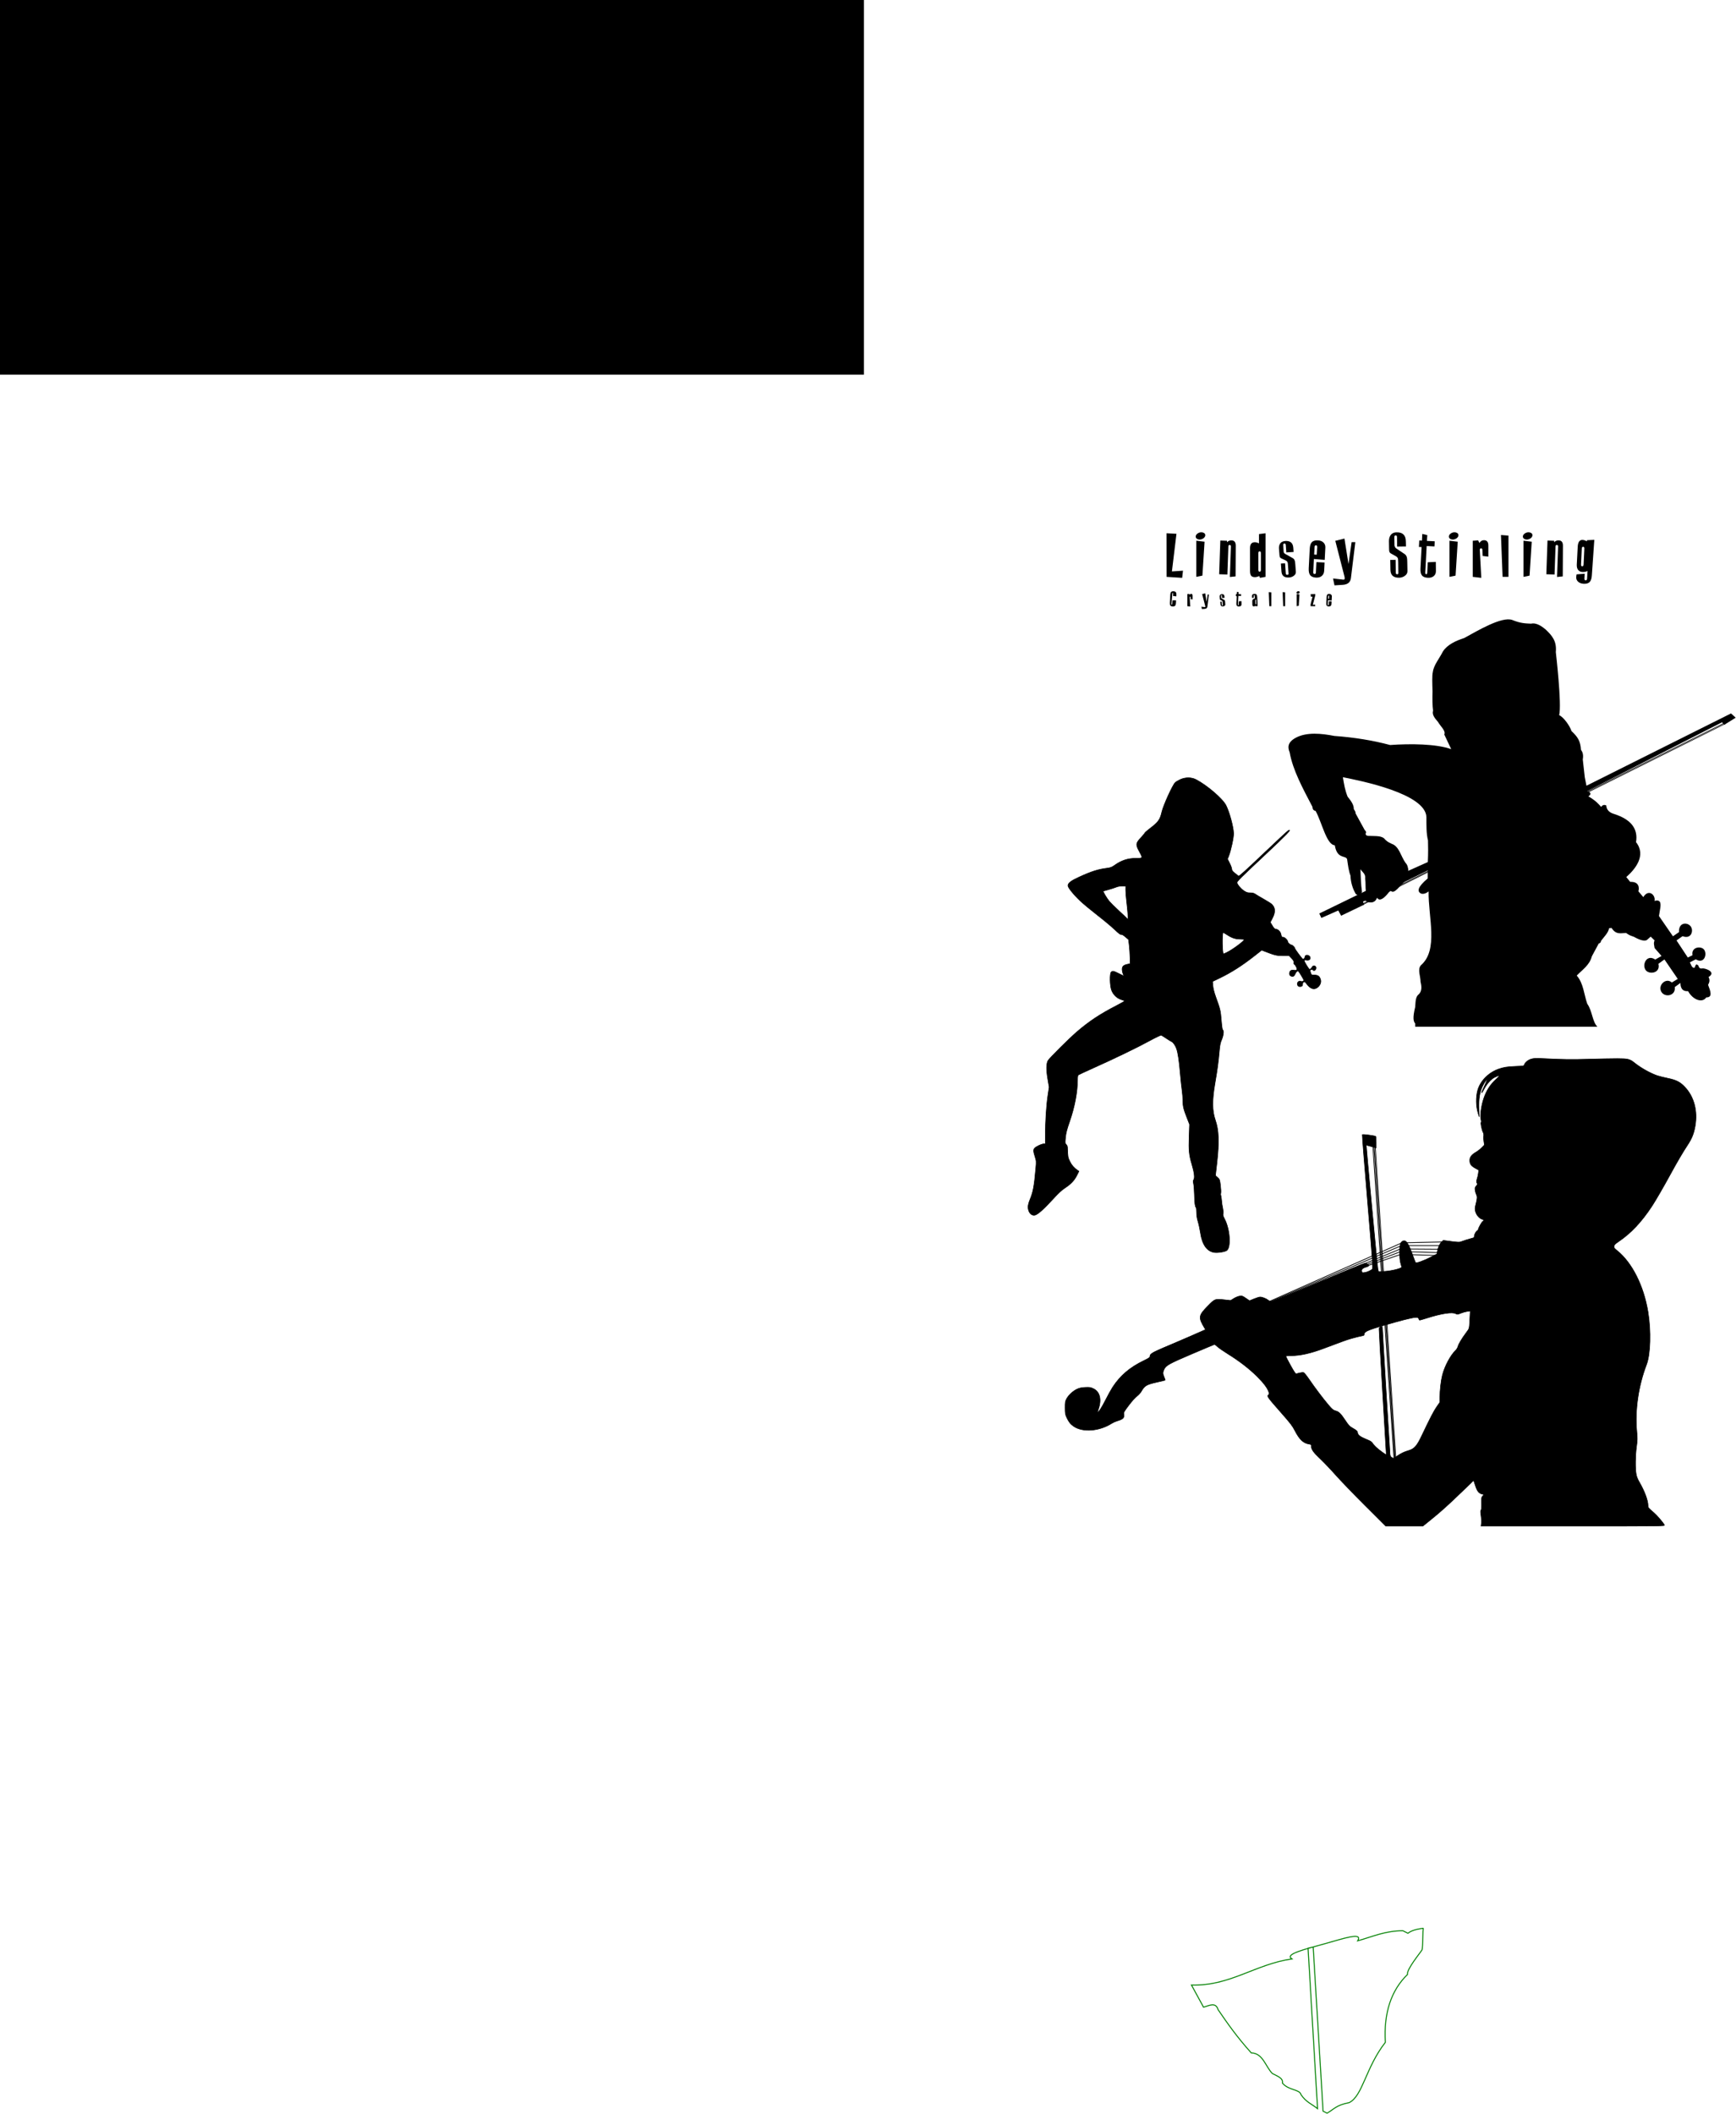
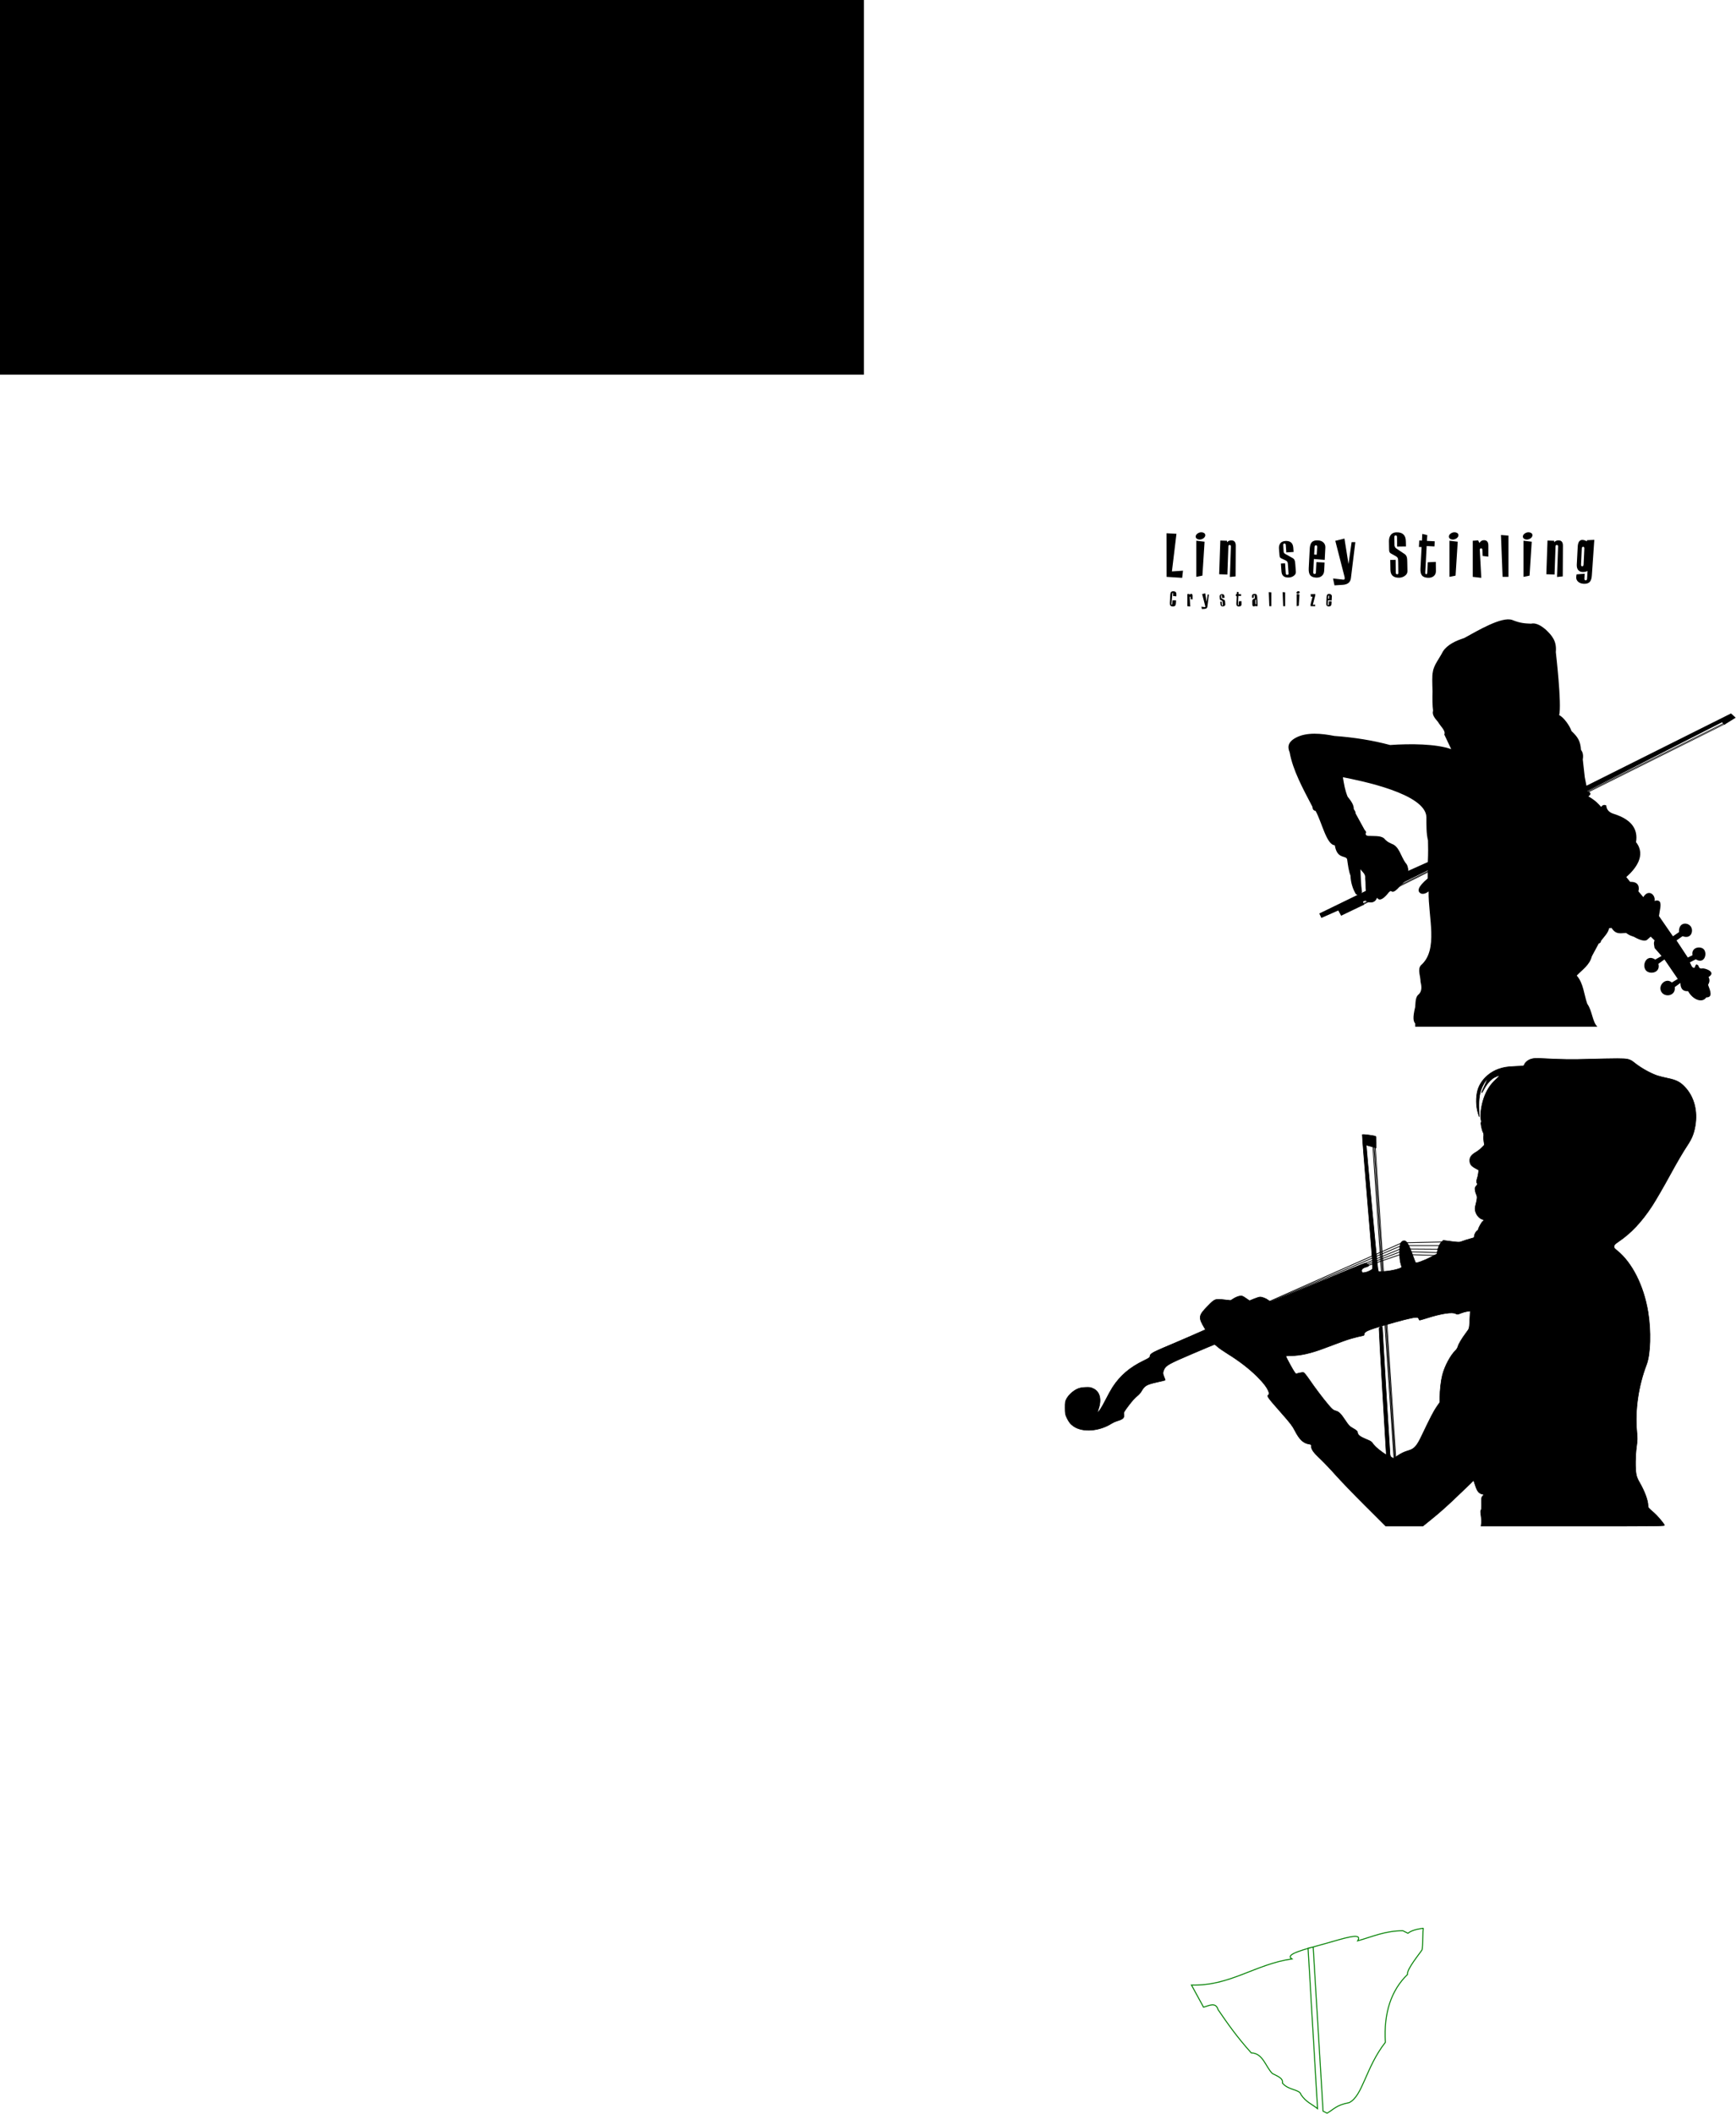
<svg xmlns="http://www.w3.org/2000/svg" xmlns:ns1="http://www.inkscape.org/namespaces/inkscape" xmlns:ns2="http://sodipodi.sourceforge.net/DTD/sodipodi-0.dtd" id="svg3943" ns1:version="0.48.3.1 r9886" viewBox="0 0 1745.6 2124.4" version="1.1" ns2:docname="_svgclean2.svg">
  <ns2:namedview id="base" bordercolor="#666666" ns1:pageshadow="2" ns1:window-y="0" pagecolor="#ffffff" ns1:zoom="0.49497475" ns1:window-width="674" ns1:window-maximized="0" ns1:window-x="0" showgrid="false" borderopacity="1.0" ns1:current-layer="layer1" ns1:cx="1147.5333" ns1:cy="1070.7007" units="mm" ns1:window-height="645" ns1:pageopacity="0.0" ns1:document-units="mm" />
  <g id="layer1" ns1:label="Layer 1" ns1:groupmode="layer" transform="translate(1014.2 493.93)">
-     <path id="path4482" d="m206.37 764.81c-7.227-1.401-11.742-8.024-13.494-19.795-0.513-3.449-1.594-8.442-2.401-11.096-1.008-3.314-1.468-6.256-1.468-9.395 0-2.513-0.235-4.714-0.521-4.891-0.958-0.592-1.418-4.169-1.622-12.619-0.112-4.609-0.504-9.637-0.873-11.175-0.547-2.282-0.509-3.051 0.211-4.193 1.164-1.847 0.501-7.201-1.889-15.246-2.831-9.53-3.271-13.928-2.785-27.855l0.431-12.366-2.548-6.493c-3.479-8.867-4.158-11.688-4.166-17.314-0.008-2.659-0.401-7.508-0.883-10.777-0.482-3.269-1.297-10.927-1.811-17.019-1.036-12.279-2.194-19.996-3.654-24.355-1.078-3.217-3.446-6.675-4.949-7.225-0.541-0.198-2.939-1.67-5.327-3.269-2.389-1.6-4.716-3.052-5.173-3.227-0.457-0.175-5.912 2.445-12.122 5.824-12.598 6.853-34.514 17.442-56.196 27.153-7.903 3.54-14.706 6.707-15.118 7.039-0.466 0.375-0.748 2.134-0.748 4.657 0 12.244-2.848 27.38-7.885 41.9-2.89 8.331-3.75 11.666-4.197 16.279-0.53 5.462-0.491 5.873 0.67 7.035 0.678 0.678 1.256 1.84 1.282 2.581 0.364 10.019 0.418 10.351 2.349 14.367 1.798 3.739 4.143 6.461 7.726 8.968l1.442 1.009-1.875 3.768c-2.635 5.296-5.97 8.901-11.766 12.718-3.813 2.511-6.884 5.36-12.916 11.985-8.69 9.544-14.991 15.087-17.782 15.646-3.612 0.722-6.743-3.131-6.743-8.299 0-1.608 0.724-4.426 1.818-7.08 3.32-8.05 4.351-13.562 5.964-31.856 0.604-6.854 0.575-7.213-0.977-12.192-2.073-6.648-1.765-7.605 3.286-10.22 2.081-1.077 4.569-1.959 5.528-1.959h1.744l0.014-8.831c0.022-13.616 1.022-29.473 2.479-39.327l1.323-8.942-1.392-8.239c-1.544-9.138-1.479-15.099 0.2-18.346 1.084-2.096 21.711-22.613 29.108-28.952 12.6-10.799 23.173-17.777 40.335-26.619 4.567-2.353 8.069-4.413 7.783-4.577-0.286-0.164-1.962-0.77-3.724-1.345-4.326-1.413-7.928-4.968-9.587-9.464-1.657-4.49-1.882-16.502-0.338-18.046 1.373-1.373 2.284-1.199 7.585 1.454 2.632 1.317 4.892 2.395 5.023 2.395s-0.17-0.976-0.668-2.169c-0.498-1.193-0.906-3.216-0.906-4.496 0-2.879 1.348-4.175 5.244-5.045l2.838-0.633-0.176-6.551c-0.097-3.603-0.468-9.052-0.825-12.108l-0.648-5.557-3.21-2.742c-2.131-1.821-3.54-2.615-4.194-2.364-0.697 0.268-2.575-1.153-6.443-4.875-3.002-2.889-10.832-9.428-17.4-14.53-6.567-5.103-14.358-11.568-17.313-14.367-6.697-6.344-12.357-13.35-12.357-15.297 0-2.601 2.95-4.857 11.376-8.701 12.43-5.671 18.968-7.74 28.075-8.883 3.195-0.401 4.692-0.958 7.003-2.605 7.296-5.197 13.609-7.301 21.949-7.313 6.983-0.011 7.021-0.081 3.518-6.521-4.005-7.362-3.861-8.571 1.743-14.562 1.964-2.099 3.57-4.062 3.57-4.361 0-0.299 2.357-2.346 5.239-4.549 8.384-6.409 10.145-8.851 11.879-16.474 1.522-6.691 10.867-27.234 13.508-29.694 0.775-0.722 3.025-2.058 5-2.969 5.183-2.391 11.236-2.379 15.864 0.031 11.153 5.807 26.843 19.303 30.18 25.959 3.438 6.858 7.317 21.123 7.61 27.984 0.168 3.939-2.731 17.449-4.898 22.825l-1.236 3.067 2.134 4.187c1.174 2.303 2.149 4.964 2.168 5.914 0.032 1.629 1.355 2.991 6.864 7.068 0.531 0.393 7.601-5.981 24.628-22.208 13.135-12.518 24.504-23.092 25.264-23.499 4.641-2.483-1.804 4.179-25.357 26.216-21.521 20.136-26.306 24.892-26.138 25.985 0.324 2.105 3.705 6.137 6.979 8.321 2.479 1.654 3.562 1.999 6.302 2.01 2.42 0.009 3.799 0.362 5.133 1.312 1.003 0.714 4.768 2.961 8.367 4.992s7.174 4.27 7.946 4.974c3.804 3.47 4.09 7.889 0.91 14.069l-2.176 4.23 2.026 3.402c1.657 2.782 2.354 3.436 3.822 3.587 2.052 0.211 4.31 2.503 4.835 4.91 0.632 2.892 0.795 3.115 2.277 3.115 1.492 0 4.562 2.983 4.562 4.432 0 1.018 2.559 3.351 3.676 3.351 1.032 0 3.508 2.431 3.508 3.444 0 0.725 6.865 10.058 7.843 10.663 0.836 0.516 2.335-0.874 2.335-2.166 0-2.489 4.537-2.081 5.176 0.465 0.518 2.066-1.121 3.301-3.731 2.811-1.071-0.201-2.075-0.086-2.29 0.264-0.402 0.651 4.695 9.072 5.482 9.056 0.817-0.017 1.758-0.865 2.48-2.236 1.454-2.761 5.057-0.88 3.762 1.964-0.687 1.507-2.127 1.961-2.795 0.88-0.438-0.709-1.512-0.761-2.519-0.121-0.56 0.356-0.538 0.995 0.095 2.835 0.805 2.34 0.863 2.376 3.83 2.4 3.479 0.028 5.079 1.139 6.102 4.239 0.847 2.567-0.009 5.407-2.283 7.569-3.515 3.343-7.462 2.441-11.292-2.58-1.844-2.419-2.397-2.805-3.312-2.315-0.684 0.366-1.099 1.254-1.099 2.352 0 1.409-0.319 1.844-1.589 2.163-2.034 0.51-3.45-0.383-3.683-2.324-0.241-2.005 1.927-3.671 3.608-2.771 1.148 0.615 2.863-0.176 2.863-1.319 0-0.277-1.232-2.533-2.738-5.014-2.418-3.982-2.873-4.437-3.893-3.891-0.635 0.34-1.546 1.555-2.025 2.7-1.024 2.451-2.248 3.072-4.255 2.157-1.066-0.486-1.459-1.14-1.459-2.431 0-2.581 1.527-3.844 4.144-3.428 3.395 0.539 4.083-0.237 2.777-3.133-0.596-1.323-1.486-2.559-1.976-2.747-0.592-0.227-0.792-0.863-0.595-1.895 0.234-1.225-0.236-2.109-2.224-4.184l-2.521-2.631-6.239-0.008c-6.398-0.008-7.951-0.385-18.568-4.502l-2.749-1.066-6.83 5.377c-12.73 10.021-23.698 17.032-35.61 22.76l-7.004 3.368 0.366 4.327c0.238 2.811 1.227 6.712 2.824 11.134 4.581 12.683 4.812 13.652 5.607 23.542 0.484 6.014 1.022 9.635 1.454 9.779 1.291 0.43 0.741 5.487-1.044 9.608-1.407 3.248-1.861 5.498-2.439 12.075-0.909 10.36-2.041 18.742-4.24 31.395-3.037 17.471-2.959 28.157 0.271 37.429 3.536 10.148 3.978 22.093 1.593 43.046l-1.455 12.782 2.134 1.886c2.043 1.806 2.166 2.144 2.888 7.94 0.414 3.329 0.572 6.777 0.35 7.661-0.222 0.884-0.235 1.881-0.029 2.215 0.206 0.334 0.502 2.006 0.658 3.714 0.453 4.983 0.584 5.91 1.356 9.555 0.402 1.9 0.55 4.279 0.329 5.286-0.309 1.409 0.021 2.626 1.432 5.273 5.377 10.089 6.719 28.05 2.363 31.623-1.79 1.468-9.598 2.653-13.062 1.982zm13.341-301.56c6.067-3.072 17.193-11.353 17.193-12.797 0-0.278-1.819-0.512-4.041-0.52-4.878-0.017-8.195-1.116-13.186-4.368-2.07-1.348-3.876-2.339-4.013-2.202-1.223 1.223-0.884 21.468 0.359 21.468 0.311 0 1.97-0.712 3.688-1.581zm-99.82-38.98c-0.236-3.211-0.811-8.926-1.28-12.7-0.468-3.774-0.851-8.691-0.851-10.927v-4.064h-3.543c-2.168 0-4.587 0.448-6.236 1.154-1.481 0.635-4.939 1.751-7.683 2.481-2.745 0.73-5.084 1.404-5.198 1.498-0.463 0.381 3.701 7.389 6.062 10.201 1.39 1.656 5.761 5.981 9.712 9.612s7.554 7.046 8.006 7.591c0.452 0.545 0.96 0.991 1.13 0.991 0.169 0 0.115-2.627-0.12-5.838z" style="stroke-linejoin:round;stroke:#000000;stroke-width:.599;stroke-linecap:round;fill:#000000" ns1:connector-curvature="0" />
    <g id="g4542" transform="matrix(.63 0 0 .63 250.18 49.198)">
      <path id="path4538" ns1:connector-curvature="0" ns2:nodetypes="cccscccccccccccccccccccccccccccccccccccccccccccccccccccccccccccccccsccccsccccccccccccsccccsccccccccccccccccccccccccccccccccccccc" style="fill:#000000" d="m309.29 333.08c-23.949-8.569-65.399-8.914-97.5-6.607-28.355-7.526-56.456-12.072-89.144-14.499-20.166-3.965-44.313-6.498-61.748 3.07-13.572 7.448-12.378 15.956-9.464 23.036 5.089 28.727 21.21 57.955 36.429 87.143 0.142 4.887 2.525 5.74 5 6.429 10.182 18.426 17.352 54.066 30.634 54.776 3.789 23.164 17.86 15.36 19.698 22.476 1.35 9.421 2.572 19.099 5.303 25.759 0.548 12.552 4.002 21.472 8.334 29.294 4.653 4.219 7.288 0.363 10.102-2.778-1.971-13.712-1.835-24.614-2.525-36.618 2.837 4.724 8.544 7.216 7.576 14.9 0.911 7.043 0.31 14.212 1.01 19.698l-74.246 36.113 3.283 7.071 27.022-11.869 4.546 8.334 36.871-17.678-2.02-4.798 3.788-1.515c4.629 3.791 15.754 5.33 18.688-5.051 4.851 10.031 17.56-6 21.213-11.617 6.02 8.987 15.886-9.464 23.054-13.385l5.736-19.193c-0.924-3.704-0.947-7.408-4.546-11.112-7.323-10.103-10.246-26.561-21.971-30.305-3.327-2.015-4.916-1.596-10.354-6.566-4.531-6.755-14.694-5.625-23.739-6.061-3.944 0.072-7.822 0.077-7.576-4.041 0.97-1.07 1.484-2.393-1.768-5.808l-14.395-26.264c0.475-2.273-1.478-4.546-2.778-6.819 0.266-6.566-4.484-13.132-9.849-19.698-4.154-10.359-5.742-19.745-7.545-31.044 29.466 5.812 132.14 26.352 133.31 63.622-0.012 13.086-0.23 26.343 2.525 37.123 0.266 9.615 0.424 19.819-0.253 34.598l-36.113 16.162-0.758 15.405 36.768-18.147-0.096 12.713c-16.006 13.475-17.656 20.798-10.357 24.286 4.478 1.005 8.255-0.788 11.786-3.571-0.709 41.325 16.181 93.209-12.321 117.86-5.835 6.634-0.422 17.594-0.536 26.429 2.342 8.858 1.645 15.546-2.679 19.643-5.652 4.163-5.224 12.748-5.893 20.536-4.345 17.73-2.716 23.113 0 26.25v5.179h290.89c-8.182-7.771-8.019-25.04-16.25-36.607-5.312-15.152-5.981-32.805-16.786-45 9.084-9.431 20.725-16.897 24.107-30.714l11.071-20.536c2.104-0.456 3.372-1.748 3.571-4.107 5.016-6.645 11.791-13.095 12.857-20.179l3.929-0.536c7.447 11.847 15.502 7.905 23.393 8.214 5.56 4.114 8.721 4.628 12.5 6.071 9.015 5.071 16.1 7.245 20.357 5.179l6.25-5.536 6.25 6.071c-2.163 4.408-0.458 8.172 0 12.143l11.06 12.66-10 5.714c-13.843-9.313-21.594 8.373-15.266 16.899 5.564 7.497 24.086 4.891 20.266-10.114l9.643-6.964 21.25 31.071-9.464 5.714c-9.338-8.51-22.692 4.287-16.802 14.734 5.553 9.85 23.531 6.649 21.445-7.413l9.107-6.607c-0.01 5.942 1.722 13.894 12.143 13.036 7.66 13.961 22.755 19.553 29.107 10 10.532 0.132 6.743-9.9 2.857-20 1.987-3.642 3.422-7.449 0.714-12.5 13.384-8.059-5.794-14.337-9.643-13.75-5.259 1.057-5.615-2.244-6.786-4.821-1.748-0.722-3.343-4.348-5.536 3.393-2.243 1.244-3.699-0.268-5-2.321l-2.857-5.893 9.464-4.821c13.696 8.222 18.695-8.535 13.211-15.533-4.926-6.285-20.934-4.174-18.389 8.926l-7.5 3.75-18.036-27.321 9.643-6.786c13.756 5.425 17.925-8.502 13.174-15.329-5.104-7.336-19.678-7.304-18.889 8.901l-9.643 6.607-22.321-32.321 1.607-9.821c1.625-8.46 2.296-17.518-8.75-14.286 2.311-8.772-9.172-20.178-17.857-6.071l-7.857-9.286c1.523-4.694 1.749-15.712-13.036-15l-6.25-7.679c14.317-12.6 32.304-34.483 15.536-55.714 3.522-21.063-7.689-36.14-34.643-44.821-7.593-2.158-12.399-6.36-12.857-13.75-3.813-1.644-6.299-0.305-8.214 2.321-4.344-4.985-8.587-9.944-20.357-16.786 4.086-2.798 5.464-5.595-1.786-8.393l215.19-109.8 3.39 4.11 18.393-11.429-7.5-6.786-230.71 115.35-2.68-13.39-3.21-28.57c1.106-6.203 0.321-11.355-2.857-15.179-0.88-14.72-5.48-20.89-15.18-30.18-2.67-8.31-12.41-21.91-19.64-25.36 4.41-17.05-5.36-100.53-5.36-100.53 1.652-17.139-5.57-26.047-16.25-36.071-4.152-3.317-13.558-11.465-23.214-9.286-8.531-0.348-16.844-0.456-30-5.893-16.774-6.118-56.17 17.598-76.607 28.75-14.25 4.646-26.946 10.639-34.107 21.429-5.382 10.893-14.732 21.786-16.071 32.679-1.488 5.388-0.877 18.645-0.536 30.893-0.319 12.148-0.211 23.014 0.893 30.893-2.071 6.637 2.973 12.326 7.857 18.036 3.788 6.752 12.966 14.514 10 20z" />
      <path id="path4540" ns1:connector-curvature="0" ns2:nodetypes="cccc" style="stroke:#000000;stroke-width:1px;fill:none" d="m167.86 581.29 578.93-288.93-0.72-1.43-578.93 289.29" />
    </g>
    <path id="path4559" d="m183.85 1501.2c38.662 1.226 63.934-20.877 101.02-26.264-7.8-4.739 12.785-9.575 32.961-15.226 19.469-5.453 38.523-11.977 33.204-2.957 14.706-4.148 28.274-10.289 45.457-10.102l5.051 2.525c2.699-2.314 7.575-4.083 15.657-5.051-1.034 0.517-0.554 19.685-1.515 21.718-0.926 1.96-15.619 19.405-14.647 24.749-16.42 16.052-23.985 38.664-22.223 68.185-19.834 25.345-22.696 53.839-36.365 60.609-13.261 2.471-15.606 6.927-22.223 10.607l-4.041-2.02-9.954-165.04-5.137 1.219 9.535 161.3c-5.583-4.577-11.683-6.573-16.668-14.142-1.285-5.507-12.458-4.007-18.688-11.617 1.022-5.149-5.429-6.978-10.102-9.597-6.968-7.045-9.37-20.367-21.213-20.708-14.79-16.486-24.135-30.001-33.335-43.437-2.472-8.074-8.995-3.992-14.647-2.525z" ns2:nodetypes="ccsccccsccccccccccccccc" style="stroke:#008000;stroke-width:1px;fill:none" ns1:connector-curvature="0" />
    <g id="g4589" transform="matrix(.794 0 0 .794 132.96 201.47)">
      <path id="path4575" style="stroke-linejoin:round;stroke:#000000;stroke-width:.714;stroke-linecap:round;fill:#000000" ns1:connector-curvature="0" d="m284.14 1030.1c-14.269-14.241-31.117-31.72-37.439-38.843-6.322-7.123-15.204-16.432-19.738-20.688-8.406-7.89-11.115-11.767-11.115-15.906 0-1.858-0.286-2.105-2.923-2.527-7.179-1.148-12.086-5.817-17.798-16.938-3.139-6.112-5.517-9.224-17.064-22.338-18.363-20.854-18.628-21.235-16.192-23.257 0.867-0.72 0.88-1.255 0.082-3.518-1.858-5.267-6.431-11.307-14.946-19.744-9.819-9.727-22.503-19.505-36.689-28.281-5.333-3.299-11.219-7.364-13.08-9.034-1.861-1.67-3.597-3.036-3.857-3.036-0.26 0-12.969 5.323-28.242 11.829-29.586 12.603-33.454 14.751-35.778 19.868-1.729 3.807-1.702 5.477 0.157 9.799 0.839 1.951 1.402 3.66 1.25 3.799-0.152 0.138-4.686 1.242-10.075 2.452-13.671 3.071-15.935 4.39-20.121 11.732-1.089 1.91-3.536 4.579-5.566 6.072-2.19 1.61-6.273 6.171-10.327 11.537-6.061 8.023-6.663 9.096-6.271 11.188 0.87 4.637-0.871 6.397-8.543 8.638-2.012 0.588-5.106 1.987-6.875 3.11-15.694 9.959-36.595 11.54-48.083 3.636-4.009-2.758-6.247-5.599-8.823-11.197-1.745-3.792-1.958-5.094-1.988-12.106-0.03-7.156 0.136-8.177 1.86-11.443 2.467-4.673 8.184-9.965 13.308-12.319 3.112-1.429 5.556-1.948 10.265-2.177 5.469-0.266 6.635-0.093 10.127 1.506 8.484 3.884 10.934 13.792 6.511 26.329-0.576 1.633-0.932 3.086-0.791 3.227 0.904 0.904 4.939-5.192 9.803-14.81 3.107-6.143 7.212-13.562 9.121-16.488 9.621-14.738 21.783-25.09 39.559-33.67 6.204-2.994 7.703-4.013 7.703-5.233 0-3.704 1.954-4.726 36.762-19.224l33.957-14.144-1.538-2.563c-8.142-13.565-7.796-15.882 4.177-28.033 8.913-9.045 8.924-9.049 20.671-7.794l8.093 0.865 4.117-2.54c2.323-1.433 5.528-2.733 7.355-2.983 2.987-0.409 3.594-0.199 7.857 2.711l4.62 3.154 5.714-2.349c3.143-1.292 6.558-2.356 7.589-2.364 2.884-0.024 7.842 1.956 10.762 4.298 1.45 1.163 2.926 2.115 3.28 2.115 0.354 0 26.92-11.089 59.037-24.643s59.096-24.643 59.954-24.643c1.875 0 4.735 1.876 4.735 3.107 0 0.485-1.391 1.255-3.091 1.71-4.583 1.226-6.529 3.041-5.908 5.513 0.478 1.905 0.65 1.978 3.681 1.562 3.036-0.416 7.19-2.221 9.704-4.218 1.079-0.857 0.612-7.583-5.937-85.448-3.909-46.485-6.937-84.689-6.728-84.898 0.663-0.663 16.47 1.42 17.019 2.243 0.289 0.433 0.53 3.882 0.536 7.664l0.011 6.877-6.123-1.765c-3.368-0.971-6.207-1.654-6.31-1.519-0.44 0.578 13.935 154.11 14.695 156.95l0.838 3.136 6.843-0.422c9.948-0.613 22.685-3.79 22.406-5.589-0.083-0.537-0.686-2.744-1.34-4.905-0.807-2.668-1.215-6.793-1.272-12.857-0.093-9.972 0.907-13.633 4.126-15.1 3.918-1.785 6.915 2.586 12.558 18.314 1.691 4.714 3.291 8.818 3.554 9.12 0.827 0.946 11.487-2.971 19.426-7.139l7.615-3.997 0.485-3.278c0.674-4.555 2.932-9.526 5.399-11.89l2.081-1.994 10.04 1.323c7.564 0.997 10.517 1.133 11.974 0.553 3.017-1.201 10.904-3.699 14.255-4.515 2.642-0.643 3.036-0.99 3.038-2.676 0-2.224 2.353-6.432 3.93-7.037 0.587-0.225 1.067-0.806 1.067-1.29 0-1.715 4.424-9.704 5.773-10.426 2.003-1.072 1.685-1.896-1.083-2.81-3.551-1.172-7.186-5.531-8.225-9.864-0.763-3.179-0.686-4.341 0.618-9.371 1.747-6.741 1.856-9.427 0.486-12.075-0.551-1.066-1.222-3.403-1.49-5.193-0.432-2.881-0.265-3.521 1.459-5.569 1.457-1.732 1.742-2.519 1.133-3.128-1.078-1.078-1.028-3.305 0.149-6.689 0.53-1.523 1.155-4.438 1.39-6.478l0.427-3.71-4.604-2.575c-5.236-2.928-6.748-5.156-6.748-9.945 0-3.947 2.469-7.1 8.064-10.297 2.047-1.17 5.244-3.691 7.104-5.602l3.382-3.475-0.689-4.236c-0.379-2.33-0.502-5.409-0.273-6.843 0.275-1.717 0.024-3.367-0.735-4.834-1.607-3.108-3.331-11.713-2.538-12.669 0.382-0.46 0.328-1.907-0.135-3.58-1.31-4.744 0.417-17.747 3.559-26.796 3.535-10.181 8.32-17.564 15.698-24.224 5.334-4.814 4.658-5.695-1.87-2.442-4.703 2.343-9.966 8.21-13.67 15.235-4.065 7.712-3.562 4.692 0.694-4.156 1.965-4.086 3.415-7.587 3.222-7.78-0.645-0.645-3.233 3.016-5.703 8.066-3.64 7.44-4.935 15.522-4.52 28.214l0.338 10.357-1.304-4.144c-2.819-8.957-3.049-20.677-0.578-29.427 3.27-11.579 13.444-21.989 25.973-26.575 6.486-2.374 11.273-3.161 21.64-3.557 10.277-0.392 10.9-0.498 11.329-1.927 0.88-2.931 4.782-6.173 8.857-7.359 3.273-0.952 5.81-1.055 15.01-0.608 26.849 1.304 35.322 1.414 57.857 0.754 13.161-0.386 29.393-0.699 36.072-0.697 13.54 0 15.803 0.576 21.984 5.545 7.91 6.359 20.02 13.129 28.756 16.076 2.372 0.8 8.247 2.268 13.056 3.263 10.994 2.274 15.728 4.7 21.865 11.206 11.577 12.272 16.28 30.208 12.933 49.322-1.7 9.707-4.149 15.755-9.898 24.446-5.583 8.44-12.826 20.759-20.852 35.469-9.071 16.625-19.053 33.897-23.72 41.043-13.151 20.135-26.808 34.664-42.602 45.321-4.314 2.911-5.338 3.966-5.603 5.768-0.292 1.992 0.112 2.559 4.162 5.845 18.688 15.162 33.321 44.268 38.763 77.101 4.044 24.398 3.224 53.685-1.878 67.032-10.24 26.793-14.741 57.539-12.311 84.106 0.86 9.398 0.825 11.241-0.379 20.101-1.489 10.957-1.653 27.163-0.349 34.456 0.546 3.054 1.861 6.373 3.938 9.942 6.693 11.496 11.063 23.264 11.063 29.79 0 2.582 0.289 2.933 7.491 9.084 3.822 3.265 11.545 12.276 13.248 15.458 0.73 1.364-0.787 1.382-115.74 1.382h-116.48l0.465-3.507c0.256-1.929 0.056-6.256-0.443-9.615-0.717-4.817-0.724-6.33-0.035-7.16 0.594-0.715 0.818-3.47 0.7-8.599-0.161-7.018-0.058-7.669 1.471-9.296l1.644-1.75-2.055-0.487c-4.472-1.06-6.429-3.419-8.838-10.648l-2.265-6.8-15.476 14.92c-17.623 16.99-26.558 24.999-39.66 35.548l-9.185 7.395h-47.037l-25.944-25.893zm40.14-62.578c5.603-3.797 8.934-5.402 14.864-7.165 7.21-2.143 10.382-5.705 16.463-18.494 10.769-22.648 15.377-31.543 19.127-36.922l3.97-5.695v-6.145c0-9.105 1.348-20.881 3.248-28.377 2.828-11.157 10.276-25.065 16.706-31.196 1.216-1.16 2.557-3.41 2.978-5 0.858-3.235 4.656-9.565 10.457-17.431 4.277-5.799 3.845-3.848 4.751-21.437l0.308-5.977-3.687 0.489c-2.028 0.269-5.681 1.287-8.119 2.262-4.269 1.708-4.518 1.729-6.749 0.575-4.3-2.224-17.84-0.172-35.5 5.379-5.059 1.59-9.526 2.891-9.927 2.891-0.401 0-0.896-0.641-1.101-1.425-0.205-0.784-0.937-1.641-1.626-1.906-2.082-0.799-11.114 1.079-28.472 5.92-32.989 9.201-38.982 11.496-38.982 14.927 0 1.324-0.471 1.841-1.964 2.154-6.298 1.321-9.033 1.999-14.821 3.674-5.828 1.687-10.404 3.333-34.643 12.462-16.48 6.207-29.853 9.193-41.165 9.193-4.883 0-6.689 0.241-6.681 0.893 0.01 0.491 2.677 5.714 5.935 11.607 3.947 7.138 6.268 10.635 6.954 10.476 0.566-0.131 2.636-0.652 4.601-1.157 1.964-0.505 4.209-0.684 4.989-0.398 0.78 0.286 3.804 4.021 6.722 8.3 7.309 10.72 18.162 25.092 24.754 32.779 4.644 5.416 5.998 6.556 8.597 7.239 4.482 1.177 6.687 3.281 12.402 11.836 4.421 6.619 5.655 7.954 9.18 9.932 5.35 3.003 6.572 4.113 6.572 5.97 0 0.848 0.884 2.387 1.964 3.42 1.794 1.717 3.875 2.784 12.906 6.624 1.705 0.725 3.517 2.132 4.051 3.145 0.531 1.008 2.518 3.307 4.415 5.108 3.777 3.586 13.092 10.331 13.092 9.479 0-0.293-2.102-35.907-4.671-79.143s-4.578-79.393-4.464-80.349c0.143-1.209 0.804-1.897 2.171-2.26 1.318-0.35 1.96-0.248 1.951 0.31-0.037 2.325 9.377 158.41 9.71 161.01 0.302 2.345 0.828 3.273 2.311 4.079 1.056 0.574 2.018 1.056 2.138 1.071 0.12 0.016 2.048-1.212 4.286-2.728z" />
      <path id="path4577" ns1:connector-curvature="0" ns2:nodetypes="ccc" style="stroke:#000000;stroke-width:1px;fill:none" d="m381.79 696.29-51.08 1.07-315 139.29" />
      <path id="path4579" style="stroke:#000000;stroke-width:1px;fill:none" ns1:connector-curvature="0" d="m380 700.93h-50l-234.29 100.36" />
      <path id="path4581" ns1:connector-curvature="0" ns2:nodetypes="ccc" style="stroke:#000000;stroke-width:1px;fill:none" d="m376.79 705.58-48.214-0.357-182.86 75" />
      <path id="path4583" ns1:connector-curvature="0" ns2:nodetypes="ccc" style="stroke:#000000;stroke-width:1px;fill:none" d="m377.5 709.86-48.214-1.429-84.643 32.143" />
      <path id="path4585" ns1:connector-curvature="0" ns2:nodetypes="ccc" style="stroke:#000000;stroke-width:1px;fill:none" d="m375.71 713.43-46.429-1.429-67.143 22.857" />
      <path id="path4587" ns1:connector-curvature="0" ns2:nodetypes="cccccc" style="stroke:#000000;stroke-width:1px;fill:none" d="m293.87 575.09 27.204 402.63 1.111-0.379-26.804-401.85 1.407 0.44 26.573 401.68" />
    </g>
    <g id="flowRoot4598" style="fill:#000000" transform="matrix(1.046,0,0,1.046,-14.06,23.474)">
      <path id="path4646" ns1:connector-curvature="0" d="m165.27 59.64-0.055-41.887 9.575 0.502-4.368 36.177 10.64-0.728-0.784 6.887z" />
      <path id="path4648" ns1:connector-curvature="0" d="m193.85 59.64v-34.72l7.952 0.952-2.073 32.592zm-0.561-38.697c0-0.821 0.336-1.587 1.008-2.296 0.672-0.709 1.531-1.232 2.575-1.568 0.635-0.187 1.25-0.28 1.847-0.28 0.971 0 1.839 0.243 2.604 0.728 0.766 0.485 1.148 1.195 1.148 2.129-0 0.784-0.336 1.54-1.008 2.268-0.672 0.728-1.55 1.26-2.632 1.596-0.597 0.186-1.213 0.279-1.847 0.279-0.971 0-1.792-0.243-2.464-0.728-0.821-0.522-1.232-1.231-1.232-2.128z" />
      <path id="path4650" ns1:connector-curvature="0" d="m226.14 59.753 1.008-29.232c0.036-1.008-0.356-1.512-1.177-1.512-0.82-0.075-1.249 0.41-1.287 1.456l-0.952 26.935-7.897-0.28 1.121-32.366 6.439 0.224-0.056 1.456c1.157-1.307 2.632-1.923 4.425-1.849 2.725 0.113 4.069 1.83 4.032 5.153l-0.167 29.456z" />
-       <path id="path4652" ns1:connector-curvature="0" d="m260.45 59.64-5.377 0.952-0.783-1.736c-1.456 0.71-2.856 1.065-4.201 1.065-0.896 0-1.717-0.168-2.464-0.504-1.419-0.672-2.128-2.427-2.128-5.264v-22.121c0-3.77 1.531-5.655 4.592-5.655 1.307 0 2.651 0.373 4.032 1.119v-8.96l6.328-0.783zm-4.479-22.736c-0-1.194-0.411-1.791-1.232-1.791-0.821 0-1.232 0.597-1.232 1.791v15.96c-0 1.232 0.411 1.847 1.232 1.847 0.821 0 1.232-0.616 1.232-1.847z" />
      <path id="path4654" ns1:connector-curvature="0" d="m287.38 35.728-7 0.448-0.504-7.111c-0.074-1.008-0.522-1.494-1.343-1.456-0.821 0.036-1.195 0.578-1.119 1.623l0.335 5.096c0.038 0.559 0.056 0.896 0.056 1.008l0.167 0.839c0.224 0.597 0.691 1.082 1.4 1.456l7.226 4.032c1.007 0.561 1.679 1.494 2.015 2.801 0.149 0.559 0.298 1.735 0.448 3.527l0.504 6.832c0.113 1.494-0.578 2.782-2.071 3.864-1.307 0.933-2.763 1.456-4.368 1.567-4.629 0.3-7.093-1.604-7.391-5.711l-0.561-7.672 4.032-0.28 0.672 9.575c-0 0-0 0.075 0 0.224-0 0.897 0.523 1.326 1.569 1.289 0.672-0.038 1.045-0.355 1.119-0.952-0 0.075-0.037-0.41-0.111-1.456l-0.504-7.111c-0.038-0.336-0.075-0.821-0.113-1.456-0.112-1.307-0.802-2.259-2.071-2.857l-4.312-2.015c-0.71-0.336-1.158-0.803-1.345-1.4-0.149-0.336-0.261-1.064-0.335-2.184l-0.448-5.713c-0.113-1.643 0.148-3.08 0.783-4.312 0.971-1.829 2.688-2.836 5.153-3.023 4.891-0.336 7.504 1.829 7.839 6.496z" />
      <path id="path4656" ns1:connector-curvature="0" d="m317.91 31.584-0.615 11.761-10.416-0.841-0.617 12.768c-0.036 1.008 0.356 1.55 1.177 1.623 0.895 0.075 1.362-0.428 1.4-1.511l0.504-9.912 7.839 0.391-0.391 7.952c-0.112 2.091-0.868 3.733-2.268 4.928s-3.258 1.736-5.573 1.624c-2.762-0.149-4.684-1.008-5.768-2.575-0.971-1.382-1.381-3.529-1.232-6.441l0.952-18.536c0.149-2.95 0.766-5.04 1.849-6.272 1.232-1.456 3.229-2.109 5.992-1.96 2.315 0.113 4.117 0.813 5.405 2.101 1.288 1.288 1.876 2.921 1.763 4.899zm-9.015-2.295c-0.821-0.038-1.27 0.541-1.345 1.736l-0.391 7.168 2.464 0.167 0.448-7.224c0.074-1.194-0.318-1.81-1.176-1.847z" />
      <path id="path4658" ns1:connector-curvature="0" d="m342.49 60.872c-0.485 3.994-3.099 6.141-7.841 6.439l-7.952 0.504-1.4-6.607 9.745 1.119c0.635 0.074 1.054-0.048 1.26-0.365 0.205-0.317 0.271-0.793 0.197-1.428-0-0.149-0.056-0.504-0.169-1.063l-8.847-34.441 8.791-2.184 3.92 24.529 2.969-21.056h3.584z" />
      <path id="path4660" ns1:connector-curvature="0" d="m395.43 30.408-8.511 0.113-0.113-8.849c-0-1.307-0.448-1.941-1.343-1.904-0.859 0.038-1.27 0.691-1.232 1.96l0.111 6.328c-0 0-0 0.43 0 1.289 0.224 1.381 0.766 2.351 1.625 2.91l8.176 5.489c1.157 0.784 1.904 1.978 2.239 3.584 0.15 0.672 0.244 2.128 0.28 4.368l0.169 8.456c0.036 1.866-0.86 3.415-2.688 4.647-1.605 1.083-3.36 1.644-5.264 1.682-5.526 0.074-8.326-2.446-8.401-7.561l-0.167-9.521 5.153-0.111 0.167 11.927c-0 0.113-0 0.206 0 0.28-0.075 1.12 0.41 1.68 1.456 1.68 0.597 0 0.933-0.373 1.008-1.119-0.038 0.187-0.056-0.429-0.056-1.847l-0.113-8.849c-0.036-1.605-0.092-2.613-0.167-3.023-0.261-1.046-0.858-1.83-1.791-2.353l-5-2.798c-0.784-0.448-1.306-1.063-1.567-1.847-0.113-0.485-0.187-1.381-0.224-2.688l-0.113-7.056c-0.038-2.091 0.354-3.883 1.176-5.377 1.233-2.202 3.305-3.322 6.217-3.36 5.787-0.112 8.736 2.745 8.847 8.569z" />
      <path id="path4662" ns1:connector-curvature="0" d="m416.37 60.535c-2.8-0.149-4.723-0.989-5.768-2.519-0.971-1.382-1.381-3.529-1.232-6.441l1.063-20.551-2.575-0.113 0.337-6.216 2.575 0.111 0.337-6.439 4.816 1.176-0.393 5.544 7.561 0.393-0.28 4.927-7.504-0.391-1.343 25.479c-0.038 1.046 0.242 1.587 0.839 1.623 0.672 0.038 1.027-0.485 1.065-1.567l0.504-9.912 7.728-0.391 0.111 8.735c0.038 2.091-0.662 3.734-2.099 4.929-1.437 1.195-3.35 1.736-5.74 1.623z" />
      <path id="path4664" ns1:connector-curvature="0" d="m437.22 59.64v-34.72l7.952 0.952-2.073 32.592zm-0.561-38.697c0-0.821 0.336-1.587 1.008-2.296 0.672-0.709 1.531-1.232 2.575-1.568 0.635-0.187 1.25-0.28 1.847-0.28 0.971 0 1.839 0.243 2.604 0.728 0.766 0.485 1.148 1.195 1.148 2.129-0 0.784-0.336 1.54-1.008 2.268-0.672 0.728-1.55 1.26-2.632 1.596-0.597 0.186-1.213 0.279-1.847 0.279-0.971 0-1.792-0.243-2.464-0.728-0.821-0.522-1.232-1.231-1.232-2.128z" />
      <path id="path4666" ns1:connector-curvature="0" d="m469.17 39.592-0.28-5.824c-0.036-1.008-0.447-1.512-1.232-1.512-0.896 0-1.325 0.504-1.287 1.512l1.456 26.824-8.232-0.952v-34.663l5.207-0.393 1.232 2.521c1.082-1.792 2.538-2.688 4.368-2.688 2.8 0 4.201 1.68 4.201 5.04v10.753z" />
      <path id="path4668" ns1:connector-curvature="0" d="m488.3 59.64-1.569-40.207 7.224 0.559v39.648z" />
      <path id="path4670" ns1:connector-curvature="0" d="m508.36 59.64v-34.72l7.952 0.952-2.073 32.592zm-0.561-38.697c0-0.821 0.336-1.587 1.008-2.296 0.672-0.709 1.531-1.232 2.575-1.568 0.635-0.187 1.25-0.28 1.847-0.28 0.971 0 1.839 0.243 2.604 0.728 0.766 0.485 1.148 1.195 1.148 2.129-0 0.784-0.336 1.54-1.008 2.268-0.672 0.728-1.55 1.26-2.632 1.596-0.597 0.186-1.213 0.279-1.847 0.279-0.971 0-1.792-0.243-2.464-0.728-0.821-0.522-1.232-1.231-1.232-2.128z" />
      <path id="path4672" ns1:connector-curvature="0" d="m540.65 59.753 1.008-29.232c0.036-1.008-0.356-1.512-1.177-1.512-0.82-0.075-1.249 0.41-1.287 1.456l-0.952 26.935-7.897-0.28 1.121-32.366 6.439 0.224-0.056 1.456c1.157-1.307 2.632-1.923 4.425-1.849 2.725 0.113 4.069 1.83 4.032 5.153l-0.167 29.456z" />
      <path id="path4674" ns1:connector-curvature="0" d="m576.47 24.079-2.352 33.992c-0.187 2.95-0.822 5.041-1.905 6.274-1.232 1.455-3.21 2.108-5.935 1.958-2.166-0.112-3.911-0.737-5.236-1.876-1.325-1.139-1.988-2.585-1.988-4.34 0-0.374 0.038-0.747 0.113-1.119l0.279-1.736 7.728-0.561-0.224 4.705c-0.038 1.045 0.354 1.586 1.176 1.623 0.859 0.038 1.326-0.467 1.401-1.512l0.448-7.448c-1.494 0.635-2.95 0.952-4.368 0.952-1.867 0-3.323-0.541-4.368-1.623-1.195-1.269-1.736-3.098-1.623-5.487l0.896-17.136c0.224-4.406 1.718-6.609 4.479-6.609 1.233 0 2.689 0.467 4.368 1.4l0.056-1.119zm-10.697 6.665c-0.821-0.038-1.269 0.541-1.343 1.736l-0.728 15.176c-0.075 1.194 0.298 1.81 1.119 1.847 0.821 0.038 1.27-0.541 1.345-1.736l0.726-15.176c0.075-1.195-0.298-1.811-1.119-1.847z" />
    </g>
    <flowRoot id="flowRoot4606" xml:space="preserve" style="font-size:56px;letter-spacing:9.42px;word-spacing:0px;font-family:DilleniaUPC;line-height:125%;fill:#000000">
      <flowRegion id="flowRegion4608">
        <rect id="rect4610" y="-549.74" width="868.73" height="432.35" x="-1014.2" />
      </flowRegion>
      <flowPara id="flowPara4612" />
    </flowRoot>
    <g id="flowRoot4614" style="fill:#000000" transform="matrix(1.046,0,0,1.046,-144.41,91.752)">
      <path id="path4623" ns1:connector-curvature="0" d="m295.78 22.814c-1.078-0.05-1.829-0.363-2.255-0.94-0.389-0.526-0.551-1.347-0.489-2.462l0.432-8.064c0.063-1.115 0.329-1.926 0.799-2.434 0.47-0.507 1.244-0.736 2.321-0.686 1.078 0.05 1.829 0.363 2.255 0.94 0.401 0.526 0.57 1.347 0.508 2.462l-0.075 1.447-3.214-0.376 0.131-2.349c0.025-0.351-0.088-0.533-0.338-0.545-0.238-0.012-0.369 0.157-0.395 0.508l-0.845 10.206c-0.025 0.351 0.081 0.533 0.319 0.545 0.25 0.013 0.388-0.156 0.413-0.507l0.301-3.665 3.402 0.056-0.15 2.763c-0.063 1.115-0.32 1.911-0.771 2.387-0.489 0.526-1.272 0.764-2.349 0.714z" />
      <path id="path4625" ns1:connector-curvature="0" d="m313.07 15.822-0.094-1.955c-0.012-0.338-0.15-0.508-0.414-0.508-0.301 0-0.445 0.169-0.432 0.508l0.489 9.003-2.763-0.32v-11.634l1.748-0.132 0.414 0.846c0.363-0.602 0.852-0.902 1.466-0.902 0.94 0 1.41 0.564 1.41 1.692v3.609z" />
      <path id="path4627" ns1:connector-curvature="0" d="m329.15 22.964c-0.163 1.341-1.04 2.061-2.632 2.161l-2.669 0.169-0.47-2.218 3.271 0.376c0.213 0.025 0.354-0.016 0.423-0.122 0.069-0.106 0.091-0.266 0.066-0.479 0-0.05-0.019-0.169-0.057-0.357l-2.97-11.56 2.951-0.733 1.316 8.233 0.996-7.067h1.203z" />
      <path id="path4629" ns1:connector-curvature="0" d="m345.63 14.525-2.349 0.15-0.169-2.387c-0.025-0.338-0.175-0.501-0.451-0.489-0.276 0.012-0.401 0.194-0.376 0.545l0.112 1.71c0.013 0.188 0.019 0.301 0.019 0.338l0.056 0.282c0.075 0.2 0.232 0.363 0.47 0.489l2.425 1.353c0.338 0.188 0.563 0.502 0.676 0.94 0.05 0.188 0.1 0.582 0.15 1.184l0.169 2.293c0.038 0.501-0.194 0.934-0.695 1.297-0.439 0.313-0.927 0.489-1.466 0.526-1.554 0.101-2.381-0.538-2.481-1.917l-0.188-2.575 1.353-0.094 0.225 3.214c-0 0-0 0.025 0 0.075-0 0.301 0.176 0.445 0.527 0.432 0.226-0.013 0.351-0.119 0.376-0.32 0 0.025-0.012-0.138-0.037-0.489l-0.169-2.387c-0.013-0.113-0.025-0.276-0.038-0.489-0.037-0.439-0.269-0.758-0.695-0.959l-1.447-0.676c-0.238-0.113-0.389-0.269-0.451-0.47-0.05-0.113-0.088-0.357-0.112-0.733l-0.15-1.918c-0.038-0.551 0.05-1.034 0.263-1.447 0.326-0.614 0.902-0.952 1.729-1.015 1.642-0.113 2.519 0.614 2.631 2.18z" />
      <path id="path4631" ns1:connector-curvature="0" d="m359.33 22.851c-0.94-0.05-1.585-0.332-1.936-0.846-0.326-0.464-0.464-1.185-0.414-2.162l0.357-6.898-0.864-0.038 0.113-2.086 0.864 0.037 0.113-2.161 1.616 0.395-0.132 1.861 2.538 0.132-0.094 1.654-2.519-0.131-0.451 8.552c-0.013 0.351 0.081 0.533 0.282 0.545 0.226 0.013 0.345-0.163 0.357-0.526l0.169-3.327 2.594-0.131 0.037 2.932c0.013 0.702-0.222 1.253-0.705 1.654-0.482 0.401-1.125 0.583-1.927 0.545z" />
      <path id="path4633" ns1:connector-curvature="0" d="m377.48 22.456-2.218 0.113-0.019-0.357c-0.526 0.376-1.034 0.564-1.522 0.564-0.877 0-1.329-0.595-1.354-1.786l-0.075-3.177c-0.012-0.777 0.207-1.384 0.658-1.823 0.338-0.326 0.94-0.652 1.805-0.977l-0.225-2.556c-0.038-0.401-0.201-0.589-0.489-0.564-0.263 0.025-0.389 0.225-0.376 0.601l0.094 1.917-1.729 0.169-0.075-1.353c-0.088-1.566 0.708-2.393 2.387-2.481 0.94-0.05 1.617 0.163 2.03 0.639 0.376 0.439 0.589 1.147 0.639 2.124zm-1.503-6.315c-0.113 0.037-0.244 0.094-0.395 0.169-0.088 0.037-0.157 0.094-0.207 0.169-0.113 0.138-0.169 0.307-0.169 0.508l0.094 3.195c0.013 0.389 0.163 0.576 0.451 0.564 0.25-0.012 0.369-0.213 0.357-0.601z" />
      <path id="path4635" ns1:connector-curvature="0" d="m388.68 22.551-0.527-13.495 2.425 0.188v13.308z" />
      <path id="path4637" ns1:connector-curvature="0" d="m401.99 22.551-0.527-13.495 2.425 0.188v13.308z" />
      <path id="path4639" ns1:connector-curvature="0" d="m414.99 22.551v-11.653l2.669 0.32-0.696 10.939zm-0.19-12.989c0-0.276 0.113-0.533 0.338-0.771 0.226-0.238 0.514-0.413 0.864-0.526 0.213-0.063 0.42-0.094 0.62-0.094 0.326 0 0.617 0.081 0.874 0.244 0.257 0.163 0.385 0.401 0.385 0.715 0 0.263-0.113 0.517-0.338 0.761-0.226 0.244-0.52 0.423-0.883 0.536-0.2 0.062-0.407 0.094-0.62 0.093-0.326 0-0.602-0.081-0.827-0.244-0.27-0.175-0.41-0.413-0.41-0.714z" />
      <path id="path4641" ns1:connector-curvature="0" d="m430.48 21.235 2.162-0.225 0.188 1.541h-4.492v-1.729l1.898-7.462-1.56 0.132-0.338-2.444 4.492-0.131 0.038 1.184z" />
      <path id="path4643" ns1:connector-curvature="0" d="m448.79 13.134-0.206 3.948-3.496-0.282-0.207 4.285c-0.012 0.338 0.119 0.52 0.395 0.545 0.301 0.025 0.457-0.144 0.47-0.507l0.169-3.327 2.631 0.131-0.131 2.669c-0.037 0.702-0.291 1.253-0.761 1.654-0.47 0.401-1.093 0.583-1.871 0.545-0.927-0.05-1.572-0.338-1.936-0.864-0.326-0.464-0.464-1.185-0.414-2.162l0.32-6.221c0.05-0.99 0.257-1.692 0.621-2.105 0.413-0.489 1.084-0.708 2.011-0.658 0.777 0.038 1.382 0.273 1.814 0.705 0.432 0.432 0.63 0.98 0.592 1.644zm-3.026-0.77c-0.276-0.013-0.426 0.182-0.451 0.583l-0.131 2.406 0.827 0.056 0.15-2.425c0.025-0.401-0.107-0.607-0.395-0.62z" />
    </g>
  </g>
</svg>